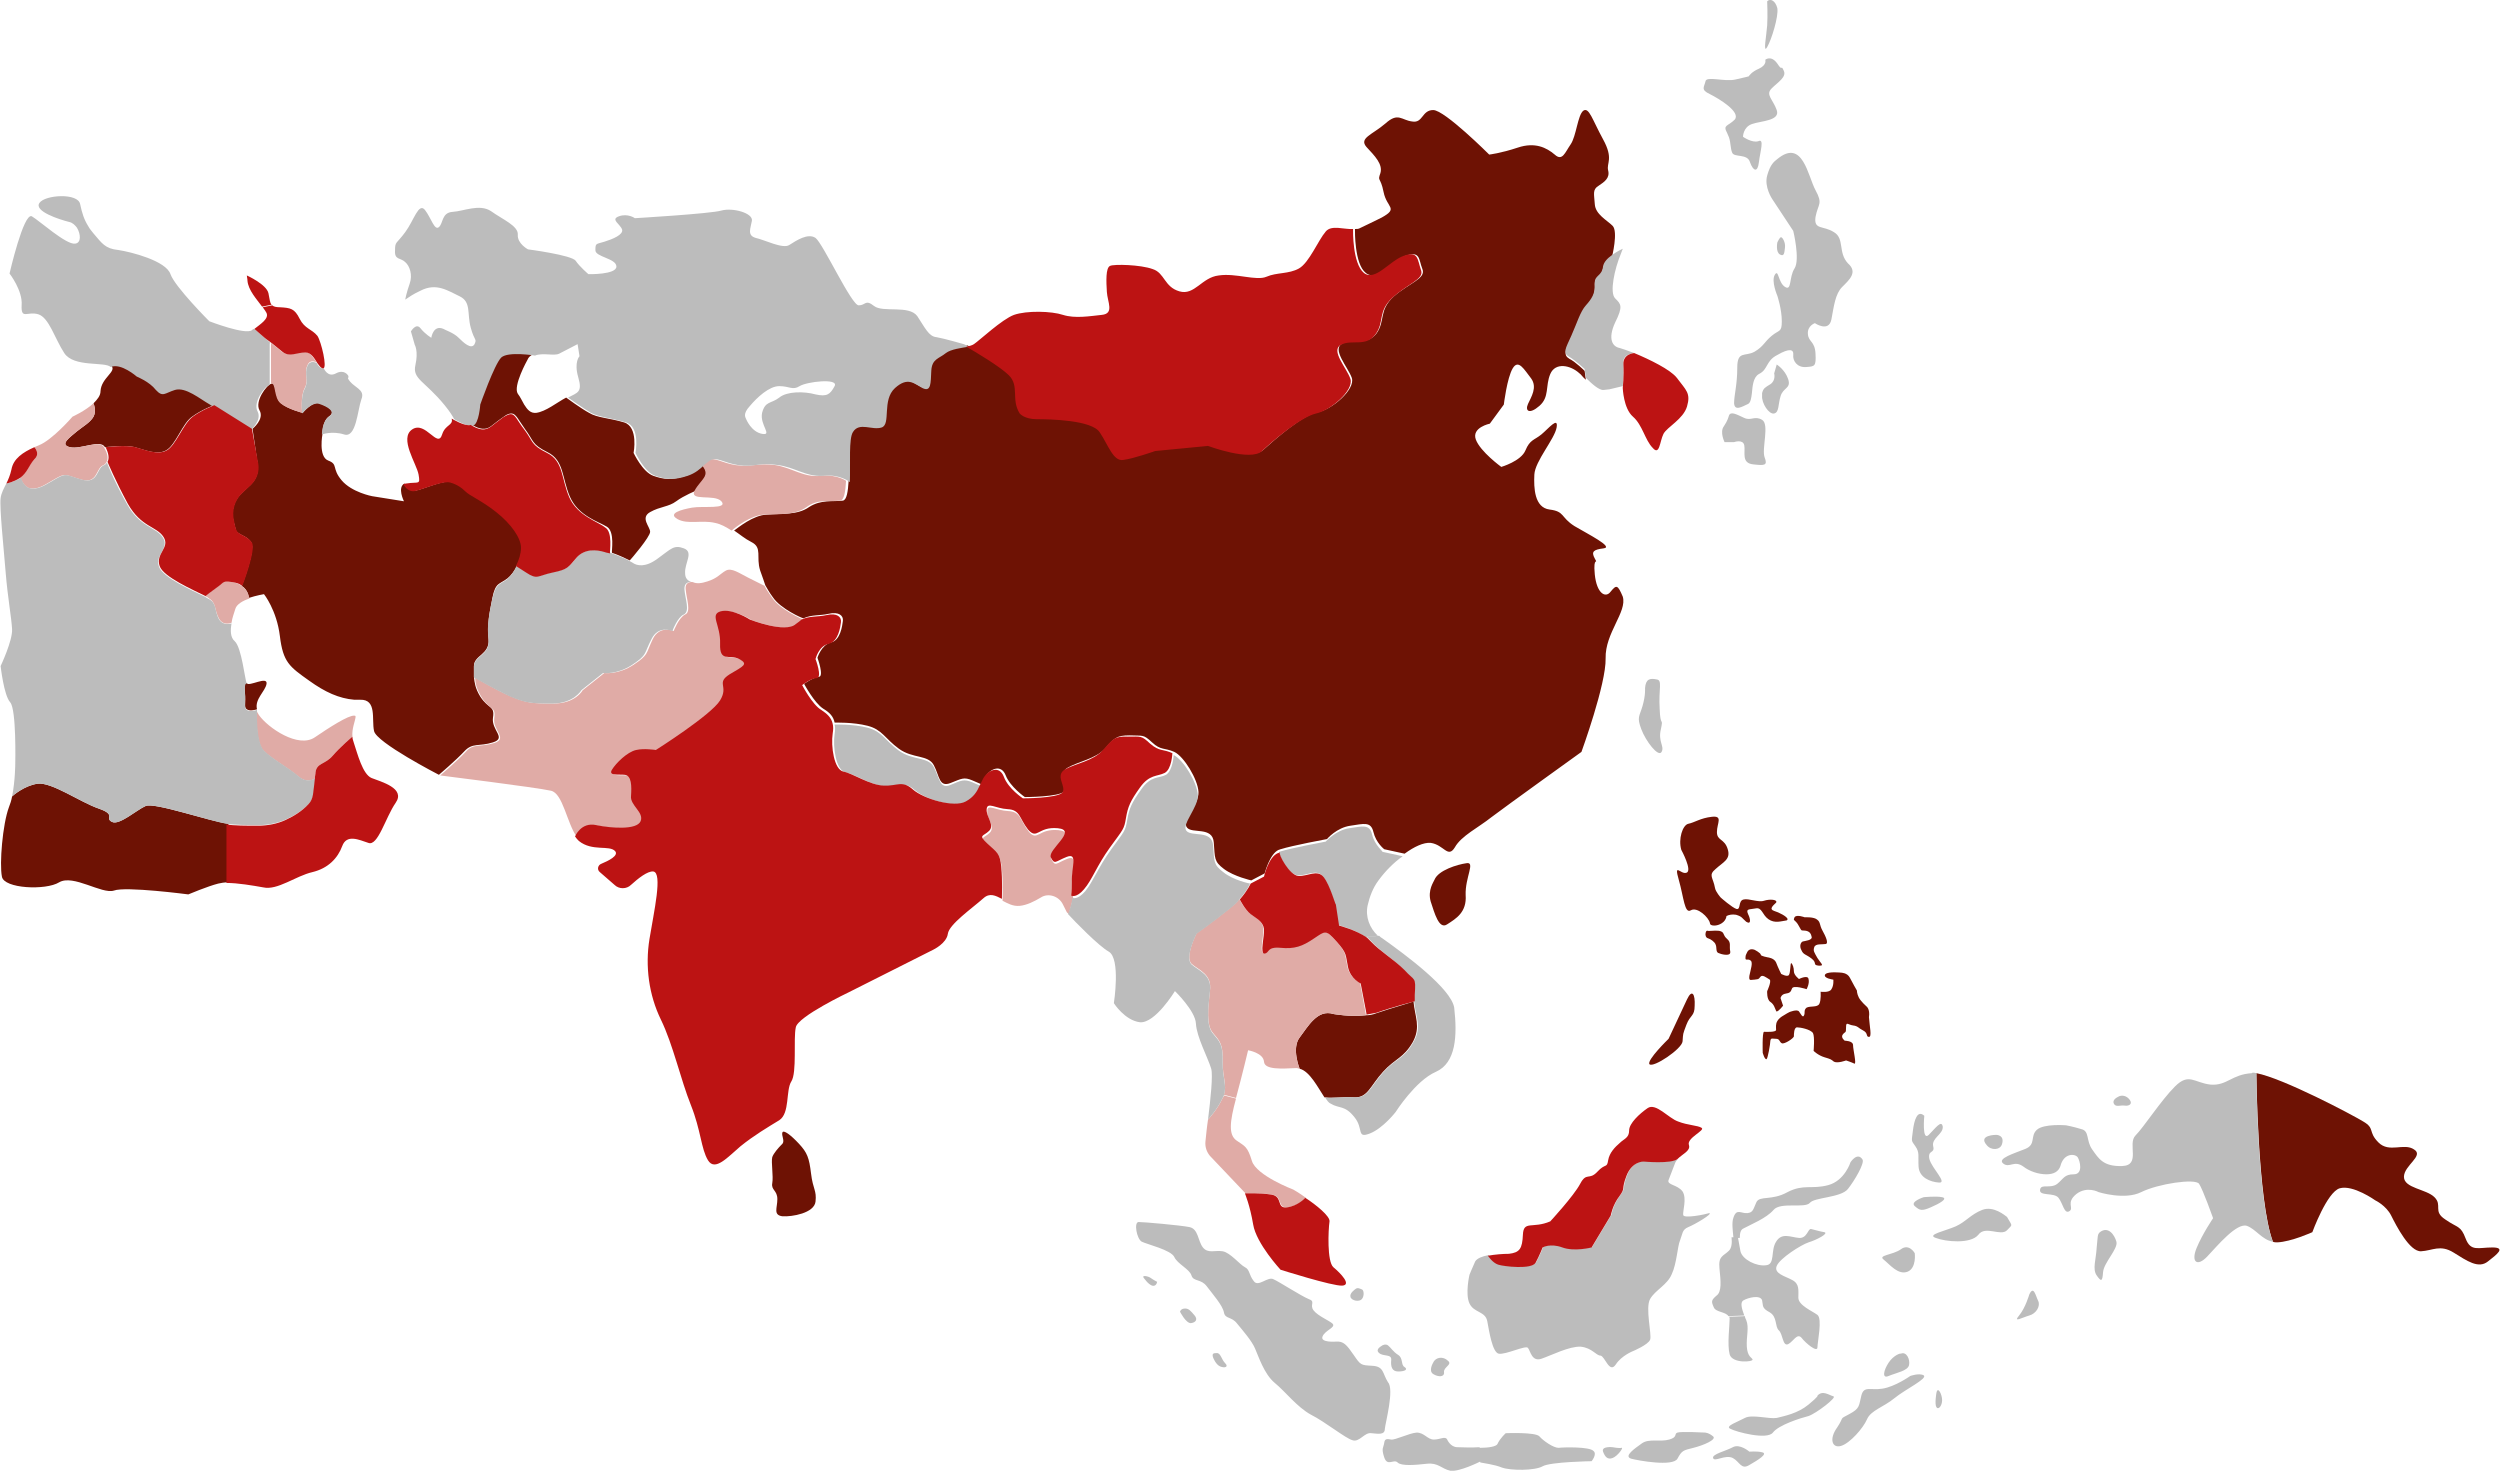
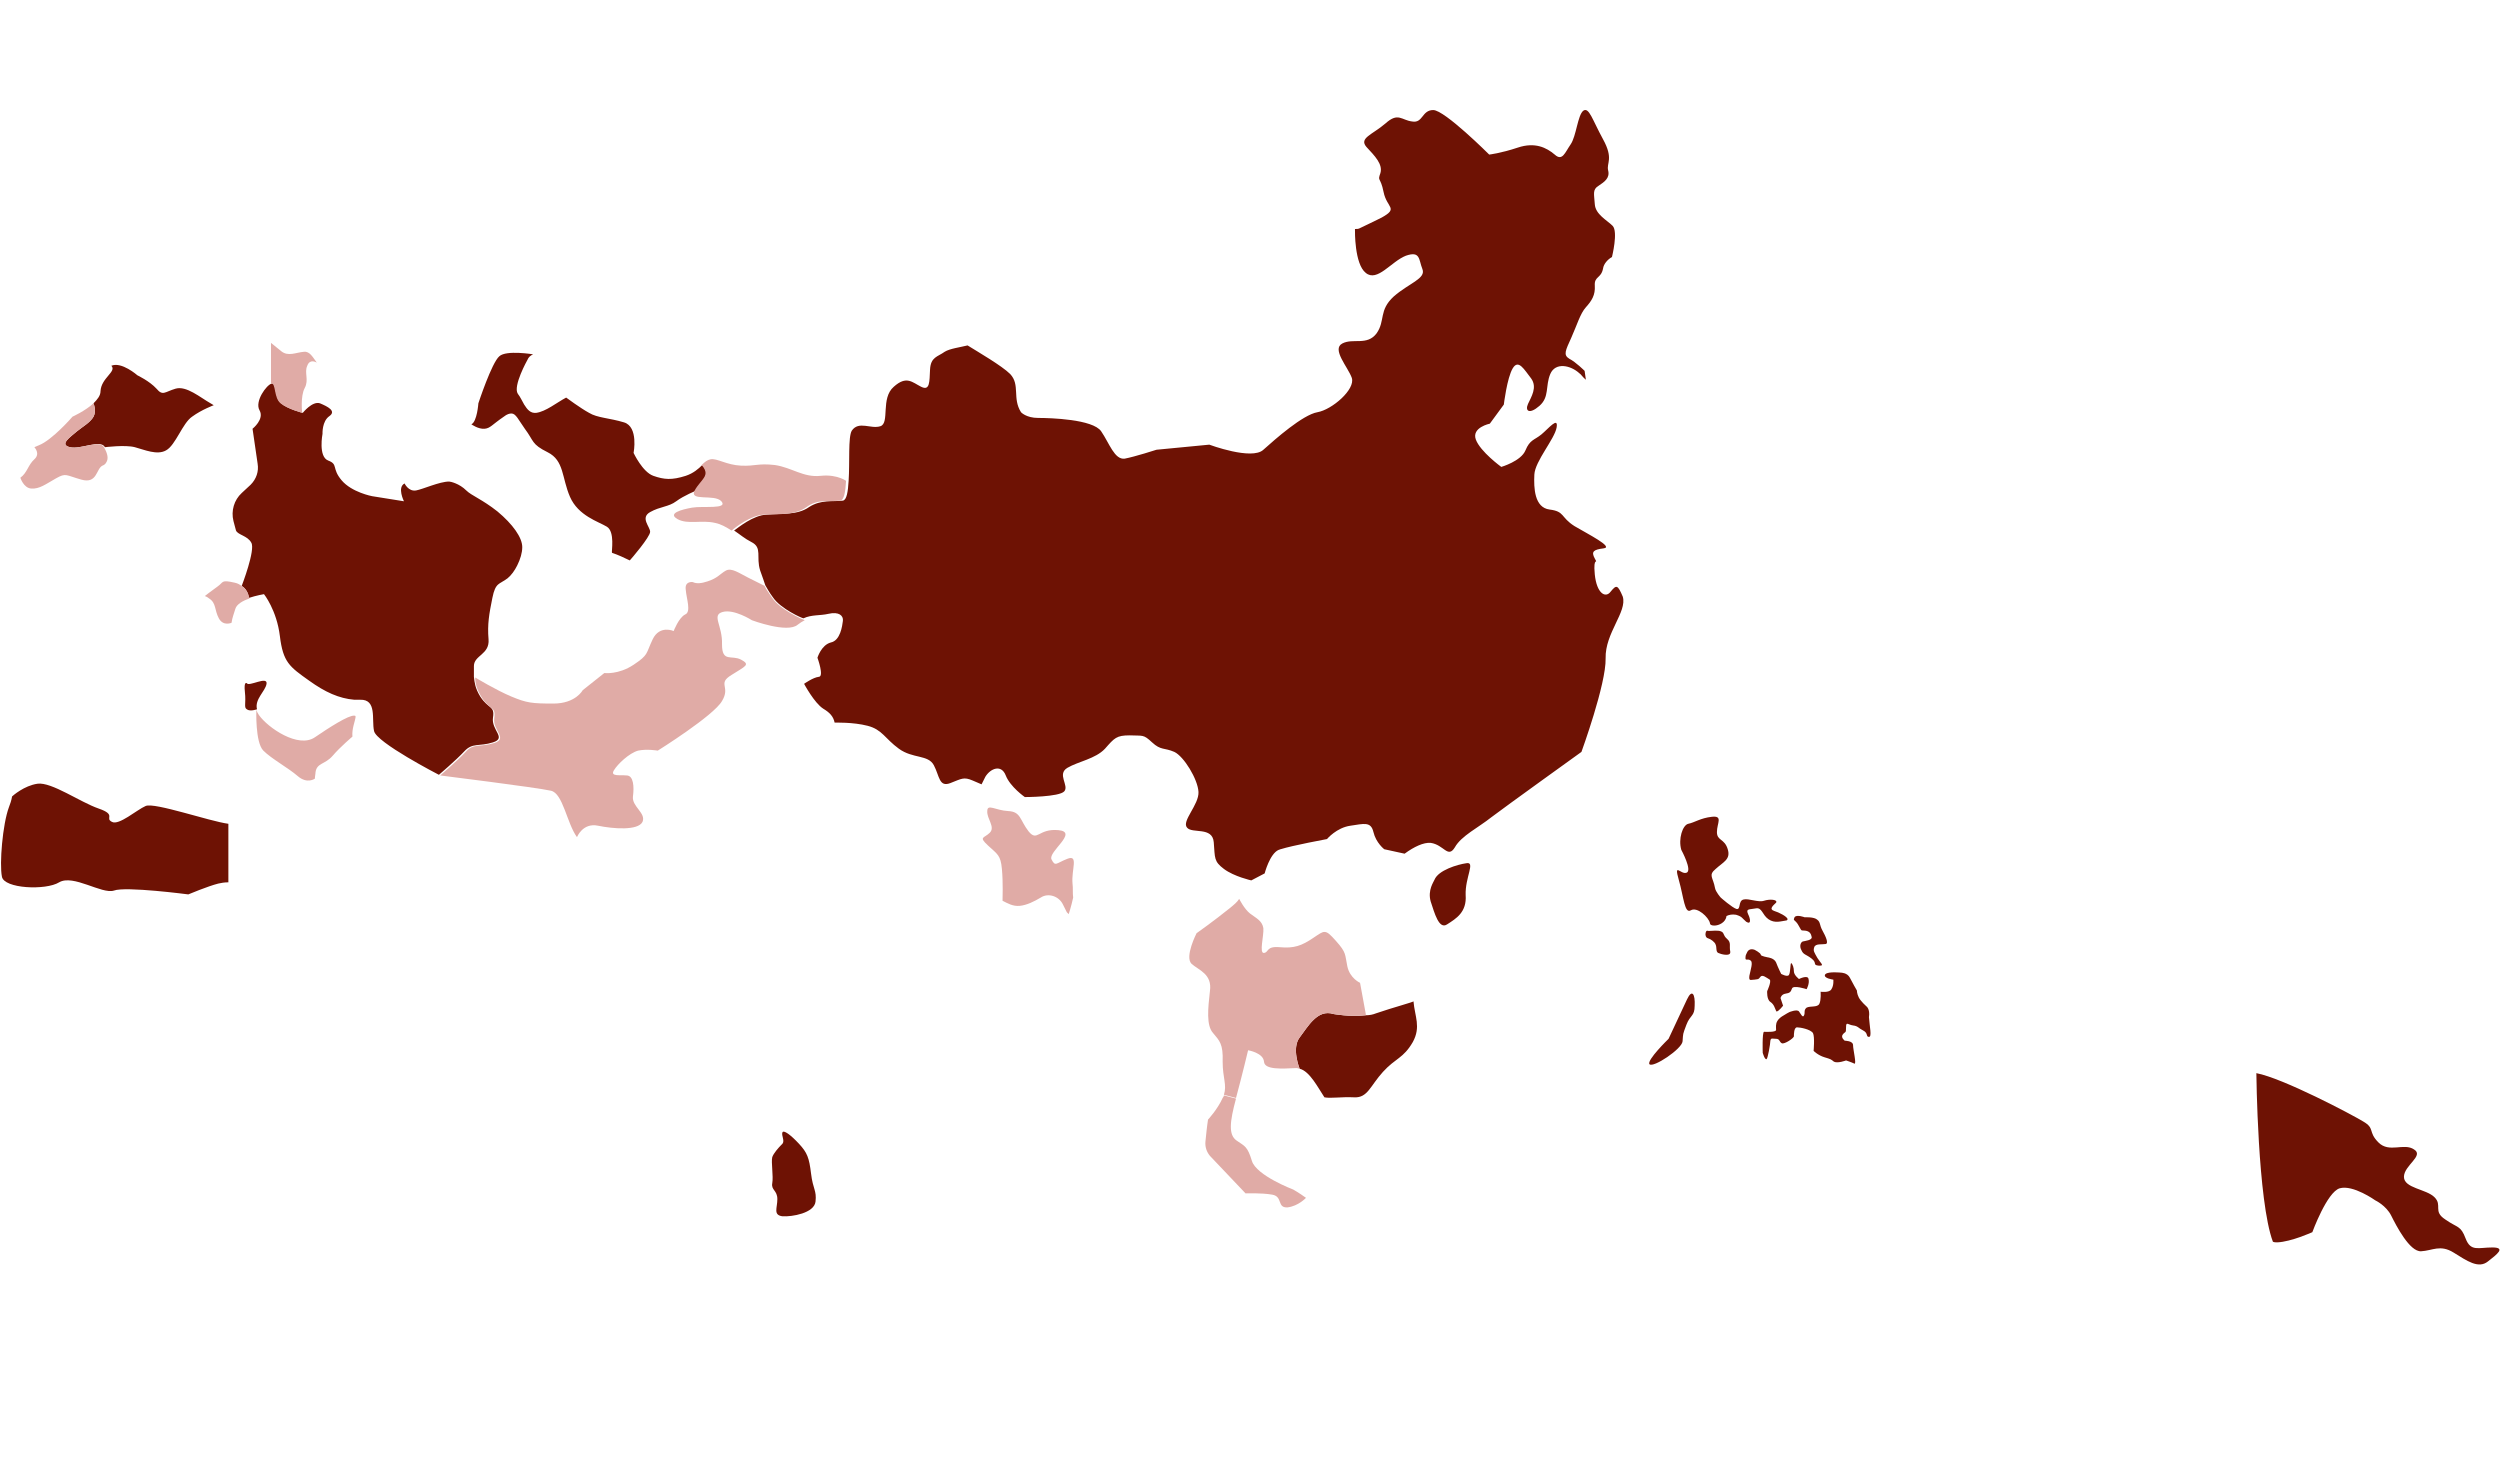
<svg xmlns="http://www.w3.org/2000/svg" version="1.2" baseProfile="tiny" id="Layer_1" x="0px" y="0px" viewBox="0 0 393 231.2" xml:space="preserve">
  <g>
    <path fill="#6E1204" d="M391.1,198.3c-1.5,1.2-3.3-0.1-5.4-1.4c-2.1-1.3-3.3-0.3-5.1-0.2c-1.8,0.1-3.9-4-4.7-5.6   c-0.8-1.6-2.5-2.4-2.5-2.4s-3.5-2.5-5.6-1.9c-2,0.6-4.3,6.9-4.3,6.9s-3.3,1.5-5.5,1.6c-0.2,0-0.5,0-0.7-0.1   c-2.4-6.4-2.6-26.5-2.6-26.5c4.2,0.8,15,6.5,16.8,7.6c1.9,1.1,0.7,1.6,2.4,3.3c1.7,1.7,4,0,5.6,1.1c1.6,1-1.6,2.5-1.6,4.3   c0,1.8,3.5,1.9,4.8,3.2s-0.3,2.2,1.7,3.5c2,1.4,2.4,0.9,3.2,3c0.8,2.1,2,1.4,4.2,1.4C394,196.1,392.5,197.2,391.1,198.3z    M293.4,158.2c0,0-0.9-0.8-1.2-1.4c-0.3-0.6-0.3-1.1-0.3-1.1s-0.7-1.2-1.1-2c-0.4-0.8-1.4-0.8-1.4-0.8s-1.9-0.2-2.4,0.2   c0,0-0.1,0.1-0.1,0.1c-0.3,0.6,1.3,0.8,1.3,0.8s0.1,0.9-0.3,1.5c-0.3,0.6-1.7,0.4-1.7,0.4s0.1,1.3-0.2,1.9c-0.3,0.6-1.4,0.3-2,0.6   c-0.5,0.4-0.2,0.8-0.4,1.2c-0.2,0.5-0.5-0.2-0.8-0.6c-0.3-0.4-1.5,0.1-1.5,0.1s-0.6,0.3-1.2,0.7c-0.3,0.2-0.6,0.5-0.7,0.7   c-0.3,0.5-0.2,1-0.2,1.4c0,0.4-1.6,0.3-1.9,0.3c-0.3,0.1-0.2,3.3-0.2,3.3s0.3,1.1,0.6,1c0.2-0.1,0.6-2.4,0.6-2.9   c0.1-0.5,0.3-0.3,0.9-0.3c0.6,0,0.5,0.5,0.9,0.7c0.4,0.2,1.9-0.8,1.9-1.1c0-0.3,0-1.4,0.5-1.4s2.1,0.3,2.5,0.9   c0.3,0.6,0.1,2.8,0.1,2.8s0.7,0.7,1.7,1c1,0.3,1,0.3,1.5,0.7c0.6,0.3,1.9-0.2,1.9-0.2s0.9,0.3,1.3,0.5c0.4,0.2-0.2-2.2-0.2-2.9   c0-0.7-1.3-0.7-1.3-0.7s-0.7-0.5-0.3-1c0.4-0.5,0.5-0.1,0.5-1.1s0.3-0.4,1.1-0.3c0.8,0.1,0.8,0.4,1.6,0.8c0.8,0.4,0.4,1,0.9,1   c0.5,0,0.1-1.6,0-3.1C294,158.6,293.4,158.2,293.4,158.2z M282.8,145.6c0.5,0.9,0.3,0.6,1,0.7c0.7,0.1,0.9,0.5,1,1   c0.1,0.5-1,0.6-1.4,0.7c-0.3,0.1-0.6,0.7-0.2,1.4c0.3,0.7,0.7,0.6,1.6,1.3c0.9,0.7,0.1,1,1.1,1.1c0.1,0,0.2,0,0.2,0   c0.7,0,0.1-0.4-0.4-1.2c-0.5-0.9-0.7-1.1-0.5-1.7c0.2-0.6,1.2-0.4,1.8-0.5c0.5-0.1,0-1.2-0.5-2.1c-0.5-0.9-0.3-1.3-0.8-1.7   c-0.5-0.5-2-0.4-2-0.4s-1.3-0.5-1.6,0c-0.1,0.2-0.1,0.3-0.1,0.4C282.2,144.8,282.5,145,282.8,145.6z M277.8,155.8   c0,0-0.1,1.3,0.5,1.7c0.6,0.4,0.7,1,0.9,1.4c0,0.1,0.1,0.1,0.1,0.1c0.3,0,1-0.9,1-0.9l-0.4-1.2c0,0,0.1-0.6,0.8-0.7   c0.6-0.1,0.8-0.2,1-0.8c0.2-0.6,2.3,0.1,2.3,0.1s0.5-0.9,0.3-1.6c-0.1-0.7-1.5,0-1.5,0s-0.8-0.6-0.8-1.2c0-0.6-0.2-1.1-0.4-1.3   c-0.2-0.1-0.1,1.5-0.4,1.9c-0.3,0.3-1.2-0.2-1.2-0.2s-0.5-1-0.8-1.8c-0.3-0.7-1.3-0.8-1.3-0.8s-1.1-0.2-1.1-0.4c0-0.3-1-0.8-1-0.8   c-0.6-0.2-1,0-1.2,0.5c-0.1,0.2-0.2,0.4-0.2,0.6c-0.1,0.8,0.3,0.2,0.8,0.6c0.4,0.3,0,1.4-0.2,2.4c-0.1,0.9,0.2,0.6,0.8,0.6   c0.6-0.1,0.6,0,0.9-0.4c0.3-0.5,1,0.1,1.5,0.4C278.5,154.3,277.8,155.8,277.8,155.8z M274.8,143.7c-0.4-0.9,0.2-0.7,1.2-0.9   c1-0.2,1,1,2,1.7c1,0.7,2,0.3,2.8,0.2c0.1,0,0.2-0.1,0.2-0.2c0-0.4-1.4-1.1-2.1-1.3c-0.9-0.3-0.1-0.9,0.3-1.3   c0.3-0.5-1-0.6-1.9-0.3c-0.9,0.3-2.4-0.4-3.2-0.2c-0.9,0.2-0.4,1.6-1.1,1.5c-0.7-0.2-2.5-1.8-2.5-1.8s-0.8-0.9-0.9-1.5   c-0.3-1.7-1.1-2,0.1-3c1.2-1.1,2.4-1.5,1.9-3.1c-0.5-1.7-1.7-1.3-1.7-2.7s1-2.6-0.8-2.4c-1.8,0.2-2.7,0.9-3.7,1.1   c-0.9,0.2-1.6,2.4-1.1,4.1c0,0,1.8,3.3,0.8,3.6c-0.9,0.3-2-1.7-1.2,1.1c0.8,2.8,0.9,5.4,1.9,4.8c1-0.6,2.8,1.1,3,2   c0,0.3,0.3,0.4,0.7,0.4c0.7,0,1.8-0.5,1.9-1.5c0.4-0.2,0.9-0.3,1.5-0.2c1,0.3,0.9,0.5,1.6,1.1C275.3,145.4,275.2,144.5,274.8,143.7   z M271.5,147.6c-0.7-0.6-0.4-1-1-1.2c-0.2-0.1-0.6-0.1-0.9-0.1c-0.5,0-1.1,0.1-1.2,0c-0.3,0-0.3,0.6-0.3,0.6s0,0.5,0.4,0.6   c0.4,0.1,1.1,0.6,1.2,1c0.2,0.4,0,1.1,0.4,1.3c0.4,0.2,1.9,0.6,1.9-0.1c0,0,0-0.1,0-0.1C271.8,148.7,272.2,148.2,271.5,147.6z    M265.2,157.1l-2.9,6.2c0,0-3.5,3.4-3,4c0.6,0.6,5.1-2.4,5.2-3.6c0.1-1.3,0-1,0.6-2.6c0.6-1.6,1.3-1.3,1.3-3   C266.5,156.3,266,155.4,265.2,157.1z M253.2,93c-0.8,1.1-2.2,0.3-2.5-2.7c-0.3-3.1,0.6-1.4,0-2.5c-0.6-1.1-0.2-1.4,1.4-1.6   c1.6-0.2-2.4-2.2-4.6-3.5c-2.2-1.4-1.5-2.3-3.9-2.6c-2.4-0.3-2.5-3.4-2.4-5.5c0.1-2.1,3.2-5.6,3.5-7.4c0.3-1.8-1.3,0.2-2.4,1.1   c-1.1,0.9-1.8,0.8-2.5,2.5c-0.7,1.7-3.8,2.6-3.8,2.6s-3.3-2.4-4-4.3c-0.7-1.9,2.2-2.5,2.2-2.5l2.2-3c0,0,0.5-4.2,1.4-5.7   c0.9-1.5,1.8,0.2,2.9,1.6c1,1.4,0,2.9-0.5,4c-0.5,1.1,0.2,1.7,1.8,0.3c1.6-1.4,0.9-3.1,1.7-5c0.8-1.9,3.2-1.4,4.6-0.1   c0.2,0.1,0.5,0.6,1,1l-0.2-1.4c0,0-1.4-1.4-2.4-1.9c-1-0.6-0.6-1.3,0.3-3.3c0.9-2,1.4-3.8,2.3-4.8c0.9-1,1.5-1.9,1.4-3.4   c-0.1-1.5,1-1.1,1.3-2.7c0.1-0.7,0.7-1.4,1.4-1.8l0,0c0,0,1-4,0.1-4.9c-0.9-0.9-2.7-1.8-2.8-3.4c-0.1-1.6-0.4-2.3,0.6-2.9   c0.9-0.6,1.8-1.2,1.5-2.4c-0.3-1.2,0.9-1.8-0.8-4.9c-1.7-3.1-2.2-5.1-3.1-4.5c-0.9,0.7-1.1,4-2,5.3c-0.9,1.3-1.3,2.7-2.5,1.6   c-1.3-1.1-3.1-2-5.8-1.1c-2.7,0.9-4.5,1.1-4.5,1.1s-7-7-8.8-7c-1.8,0-1.6,2.1-3.3,1.8c-1.7-0.2-2.2-1.5-4.2,0.3   c-2.1,1.8-4.2,2.3-3,3.7c1.3,1.4,2.6,2.7,2.2,4.1c-0.5,1.4,0,0.5,0.5,3c0.5,2.5,2.4,2.5-0.3,4c0,0-2.2,1.1-3.5,1.7   c-0.2,0.1-0.4,0.1-0.7,0.1l0,0.2c0,0-0.1,5.3,1.7,6.7c1.8,1.5,4-1.8,6.3-2.7c2.3-0.8,2,0.6,2.6,2.1c0.6,1.5-2.1,2.2-4.5,4.3   c-2.4,2.2-1.3,3.8-2.7,5.8c-1.5,2-3.7,0.7-5.4,1.6c-1.7,0.9,0.9,3.7,1.5,5.4c0.6,1.8-3.1,5-5.4,5.4s-6.6,4.2-8.5,5.9   c-1.8,1.7-8.5-0.8-8.5-0.8l-8.3,0.8c0,0-3.4,1.1-5,1.4c-1.6,0.2-2.4-2.4-3.7-4.3c-1.3-1.9-8-2.1-9.9-2.1c-1.9,0-2.7-0.9-2.7-0.9   c-1.4-2.2-0.1-4.3-1.7-6c-1.3-1.3-5.1-3.5-6.7-4.5c-1.2,0.3-2.8,0.5-3.6,1c-1.1,0.8-2.2,0.8-2.3,2.8c-0.1,1.9,0,3.4-1.4,2.7   c-1.4-0.7-2.3-1.8-4.3,0c-2.1,1.8-0.6,5.7-2.1,6.2c-1.5,0.5-3.4-0.9-4.5,0.7c-0.6,1-0.3,5-0.5,7.9c-0.1,1.7-0.3,3-0.9,3.1   c-1.7,0.2-3.4-0.2-5.3,1c-1.8,1.3-4.3,1-6.7,1.2c-2.1,0.1-4.4,2-5.1,2.5c0.9,0.6,1.7,1.3,2.7,1.8c1.8,0.9,0.7,2.3,1.4,4.5   c0.4,1.1,0.6,1.7,0.8,2.3c0.3,0.5,0.6,1.1,1.2,1.9c1.2,1.8,4.6,3.3,4.8,3.3c1.3-0.6,2.6-0.4,3.9-0.7c1.7-0.4,2.4,0.3,2.3,1.1   c-0.1,0.8-0.4,3.1-1.9,3.4c-1.5,0.4-2.1,2.4-2.1,2.4s1.1,3,0.2,3c-0.9,0.1-2.3,1.1-2.3,1.1s1.6,3,3,3.9c1,0.6,1.6,1.2,1.8,2.2   c0,0,2.9-0.1,5.2,0.5c2.3,0.6,2.7,2,4.9,3.6c2.2,1.6,4.6,0.9,5.5,2.6c0.9,1.7,0.8,3.5,2.6,2.8c1.8-0.7,2.1-1,3.5-0.4   c1.4,0.6,1.4,0.6,1.4,0.6c0.2-0.4,0.4-0.8,0.6-1.2c0.8-1.3,2.5-2,3.2-0.2c0.7,1.8,3,3.4,3,3.4s5.4,0,6.2-0.9   c0.8-0.9-1.2-2.7,0.5-3.7c1.7-1,4.4-1.4,5.9-3c1.5-1.7,1.8-2.1,3.9-2.1c2.1,0.1,2.1-0.2,3.5,1.1c1.4,1.3,1.9,0.8,3.5,1.5   c1.5,0.7,3.7,4.3,3.8,6.3c0.1,2-2.7,4.6-1.8,5.6c0.8,1,4-0.2,4.2,2.3c0.2,2.5,0,3,1.6,4.2c1.6,1.2,4.3,1.8,4.3,1.8l2.1-1.1   c0,0,0.8-3.1,2.2-3.7c0.1,0,0.2-0.1,0.3-0.1c1.9-0.6,7.3-1.6,7.3-1.6s1.5-1.8,3.7-2.1c2.1-0.3,3.2-0.7,3.6,1   c0.4,1.7,1.7,2.7,1.7,2.7l3.2,0.7c1.5-1.1,3-1.8,4.1-1.7c2.1,0.3,2.7,2.5,3.8,0.7c1-1.8,3.7-3.1,5.7-4.7   c2.1-1.6,14.2-10.3,14.2-10.3s3.9-10.7,3.8-14.7c-0.1-4,3.4-7.3,2.7-9.7C254.3,91.9,254.1,91.9,253.2,93z M230.5,135.7   c-1.4,0.2-4.4,1.1-5,2.6c-0.1,0.3-1.1,1.6-0.6,3.4c0.6,1.8,1.3,4.5,2.6,3.6c1.4-0.9,3.1-1.9,2.9-4.6   C230.3,137.9,232,135.4,230.5,135.7z M216.3,159.3c-0.5,0.2-1,0.3-1.6,0.3c-2.4,0.3-5.1-0.2-5.1-0.2c-2.5-0.8-4,2-5.3,3.7   c-1.3,1.7,0,4.9,0,4.9c1.6,0.4,2.9,3,3.9,4.5c1,0.2,2.6-0.1,4.7,0c2.1,0.1,2.5-1.8,4.5-4c2-2.2,3.2-2.1,4.7-4.7   c1.3-2.4,0.3-4,0.1-6.4C222.3,157.5,218.9,158.4,216.3,159.3z M125.6,179.8c-1.3-1.4-2.4-2.2-2.6-1.8c-0.2,0.5,0.4,1.3,0,1.8   c0,0-0.1,0.1-0.2,0.2c-0.4,0.4-1.2,1.3-1.4,1.9c-0.2,0.8,0.2,3,0,4.1c-0.2,1.1,0.8,1.1,0.8,2.5c0,1.4-0.7,2.5,0.8,2.7   c1.5,0.1,5-0.5,5.2-2.3c0.2-1.8-0.4-1.9-0.7-4.4C127.2,182,126.9,181.2,125.6,179.8z M110.4,73.1c-0.6,0.6-1.4,1.3-2.6,1.7   c-2.2,0.7-3.4,0.6-5.1,0c-1.7-0.6-3.1-3.6-3.1-3.6s0.8-4.1-1.5-4.8c-2.3-0.7-4.2-0.7-5.5-1.5c-1.3-0.7-3.6-2.4-3.6-2.4   c-1.5,0.8-3.2,2.2-4.7,2.4c-0.9,0.1-1.4-0.5-1.9-1.3c-0.3-0.5-0.6-1.2-1-1.7c-0.8-1.2,1.5-5.3,1.5-5.3c0.2-0.5,0.5-0.7,0.9-0.9   c0,0-4.2-0.7-5.3,0.3c-1.2,1-3.3,7.4-3.3,7.4s-0.2,2.9-1.1,3.3c0,0,1.1,0.8,2.1,0.7c0.9-0.1,1.1-0.6,3-1.9c0.5-0.4,0.9-0.5,1.2-0.5   c0.7,0,1.1,1,2.1,2.4c1.5,2,1,2.4,3.6,3.7c2.6,1.3,2.2,4,3.5,7c1.3,3,4.5,3.9,5.8,4.7c1.3,0.8,0.7,3.9,0.8,4.1   c0.9,0.3,2,0.8,2.8,1.2c0.2-0.2,3.2-3.7,3.2-4.5c0-0.8-1.6-2.2,0-3.1c1.6-0.9,2.9-0.8,4.1-1.7c1.2-0.9,3.2-1.7,3.2-1.7   C110.3,75.3,111.9,74.8,110.4,73.1L110.4,73.1z M78.2,80.4c-2.4-1.9-4.1-2.5-4.9-3.3c-1.1-1.1-2.5-1.4-2.7-1.4   c-1.5,0-4.1,1.2-5.2,1.4c-1.2,0.2-1.8-1.1-1.8-1.1c-1.2,0.6-0.1,2.8-0.1,2.8L58.5,78c0,0-3.2-0.6-4.8-2.5c-1.6-1.9-0.5-2.5-2.1-3.1   c-1.6-0.6-0.9-4.2-0.9-4.2s-0.1-2,1.1-2.8c1.1-0.8-0.3-1.5-1.5-2c-1.2-0.4-2.7,1.5-2.7,1.5s-2.4-0.6-3.4-1.5   c-1.1-0.9-0.7-3.4-1.5-3.1c-0.8,0.2-2.7,2.8-1.9,4.2c0.8,1.4-1.1,2.9-1.1,2.9l0.8,5.5c0.2,1.2-0.2,2.4-1.1,3.3l-1.4,1.3   c-1.2,1.1-1.7,2.8-1.3,4.4c0.2,0.7,0.3,1.2,0.4,1.5c0.3,0.7,1.8,0.8,2.4,1.9c0.7,1.1-1.5,6.8-1.5,6.8c1.1,0.7,1.1,1.9,1.1,1.9   c1.2-0.4,2.4-0.6,2.4-0.6s2,2.5,2.5,6.6c0.5,4.1,1.5,4.8,4.6,7c2.5,1.8,4.7,2.8,7.1,3c0.3,0,0.6,0,0.9,0c2.7-0.1,1.8,3.1,2.2,4.9   c0.3,1.8,10.2,6.9,10.2,6.9s2.7-2.3,4-3.7c1.3-1.4,2.3-0.7,4.5-1.4c2.2-0.7-0.3-1.9,0-3.9c0.3-1.9-0.7-1.3-2-3.3   c-0.8-1.3-0.9-2.2-1-3.1c0-0.5,0-1.1,0-1.7c0-1.7,2.5-1.8,2.3-4.2c-0.2-2.4,0.1-4,0.6-6.5c0.5-2.5,1.1-2.1,2.4-3.1   c0.6-0.5,1.1-1.2,1.5-2c0,0,0,0,0,0c0.5-1,0.8-2,0.8-2.9C82.1,84.5,80.6,82.4,78.2,80.4z M38.8,107.4c0,0-0.5-0.4-0.3,1.4   c0.2,1.8-0.2,2.4,0.3,2.7c0.5,0.4,1.6,0,1.6,0h0c-0.4-1.6,1.3-2.8,1.5-4C42.1,106.2,39.1,108,38.8,107.4z M22.9,126.7   c-1.4,0.6-4.2,3.1-5.3,2.5c-1.2-0.6,0.8-1.1-2.1-2.1c-2.9-1-7.4-4.2-9.6-3.9c-2.1,0.3-3.9,1.9-4,2c0,0,0,0,0,0   c-0.1,0.6-0.3,1.2-0.5,1.7c-1,2.7-1.5,8.9-1.1,10.9c0.3,1.9,6.9,2.2,9,0.9c2.2-1.3,6.7,1.9,8.6,1.3c1.8-0.7,11.7,0.6,11.7,0.6   s3.1-1.3,4.7-1.7c0.4-0.1,1-0.2,1.6-0.2v-9.2C32.9,129.1,24.3,126.1,22.9,126.7z M11,70.3c1.7,0.4,4.8-1.3,5.5,0c0,0,3.2-0.4,4.7,0   c1.5,0.4,3.5,1.3,4.9,0.5c1.5-0.8,2.6-4.3,4.1-5.3c1.5-1.1,3.4-1.8,3.4-1.8c-0.2-0.1-0.3-0.2-0.5-0.3c-1.6-0.9-3.8-2.8-5.5-2.3   c-1.7,0.5-2,1.2-3,0c-1.1-1.2-3-2.1-3-2.1s-2.5-2.2-4.1-1.5c0.9,0.9-1.6,1.9-1.7,4c0,0.7-0.5,1.3-1.1,1.9c0,0,0.5,1.2,0,2.1   c-0.5,0.9-1.6,1.5-2.6,2.3C11.1,68.7,9.2,69.9,11,70.3z" />
    <path fill="#E0ABA6" d="M214.7,159.4l0,0.2c-2.4,0.3-5.1-0.2-5.1-0.2c-2.5-0.8-4,2-5.3,3.7c-1.3,1.7,0,4.9,0,4.9   c-0.2,0-0.3-0.1-0.5-0.1c-2.3,0.1-5,0.3-5.1-1c-0.1-1.4-2.5-1.8-2.5-1.8s-0.9,3.8-1.9,7.5l-1.9-0.5c0.5-1.6-0.2-2.6-0.2-5.2   c0.1-2.8-0.5-3.3-1.5-4.5c-1.1-1.2-0.8-3.9-0.5-6.6c0.4-2.7-1.8-3.3-2.9-4.3c-1.1-1.1,0.8-4.8,0.8-4.8s2.7-1.9,5.3-4   c0.6-0.5,1.1-0.9,1.4-1.4c0,0,0.8,1.6,1.7,2.3c0.9,0.7,1.9,1.1,2.1,2.3c0.1,1.2-0.7,4,0.1,3.9c0.8-0.1,0.3-1.1,2.5-0.9   c2.2,0.2,3.4-0.2,5.3-1.5c0.9-0.6,1.3-0.9,1.7-0.9c0.5,0,0.9,0.4,1.8,1.4c1.7,1.9,1.4,2.1,1.8,4c0.4,1.9,2,2.6,2,2.6L214.7,159.4z    M203.3,187c0,0-5.8-2.2-6.5-4.5c-0.7-2.3-1.1-2.3-2.4-3.2c-1.3-0.9-1.1-2.9-0.1-6.6c0,0,0,0,0,0l-1.9-0.5c0,0.1-0.1,0.3-0.2,0.4   c-0.8,1.8-2.3,3.4-2.3,3.4c-0.2,1.3-0.3,2.5-0.4,3.4c-0.1,0.9,0.2,1.7,0.7,2.3l5.6,5.9c0,0,2.5-0.1,4.2,0.2c1.7,0.3,0.7,2.1,2.4,2   c1.7-0.2,2.9-1.5,2.9-1.5C204.2,187.5,203.3,187,203.3,187z M168.6,138.9c-0.2-2.2,1-4.6-0.8-3.9c-1.8,0.7-1.9,1.3-2.5,0.1   c-0.6-1.2,4.3-4.3,1.1-4.6c-3.2-0.3-3.3,1.9-4.7,0.2c-1.4-1.8-1.2-3.1-3.2-3.2c-2-0.1-3.3-1.2-3.3,0c-0.1,1.2,1.3,2.5,0.4,3.4   c-0.9,0.9-1.8,0.6-0.3,2c1.5,1.4,2,1.5,2.2,3.7c0.2,2.1,0.1,4.8,0.1,5c0.8,0.4,1.6,0.9,2.7,0.8c1.1-0.1,2.3-0.7,3.3-1.3   c1.2-0.8,2.9-0.2,3.5,1.1l0.6,1.2c0,0,0.1,0.1,0.3,0.3c0,0,0.4-1.2,0.7-2.6C168.6,140.4,168.7,139.6,168.6,138.9z M129,74.8   c-2.7,0.3-4.5-1.3-7.2-1.7c-2.7-0.3-3,0.2-5.3,0.1c-2.3-0.1-3.8-1.2-4.8-1c-0.5,0.1-0.9,0.4-1.4,0.9v0c1.5,1.7-0.1,2.2-1.1,4   c-0.9,1.8,3.1,0.5,4.2,1.7c1.1,1.3-2.9,0.7-4.6,1c-1.7,0.3-3.9,0.9-2.3,1.8c1.6,0.9,3.8,0.1,5.9,0.6c1,0.2,1.8,0.7,2.6,1.2   c0.6-0.5,3-2.4,5.1-2.5c2.4-0.1,4.9,0.1,6.7-1.2c1.8-1.3,3.5-0.8,5.3-1c0.6-0.1,0.8-1.4,0.9-3.1C133.3,75.8,131.8,74.5,129,74.8z    M121.4,94c-0.6-0.9-1-1.4-1.2-1.9c0,0-1.2-0.6-2.6-1.3c-1.4-0.7-2.6-1.6-3.5-1.1c-0.9,0.5-1.3,1.2-2.9,1.7   c-0.9,0.3-1.7,0.4-2.3,0.1c0,0-1.3-0.2-1.1,1.2c0.1,1.4,0.9,3.5-0.1,3.9c-1,0.5-1.8,2.6-1.8,2.6s-2.2-1-3.3,1.3   c-1.1,2.3-0.6,2.4-3,4c-2.4,1.6-4.6,1.3-4.6,1.3l-3.4,2.7c0,0-1.1,2.1-4.6,2.1c-3.4,0-4.2-0.1-6.6-1.1c-2.4-1-5.7-3-5.7-3h0   c0,0.9,0.2,1.8,1,3.1c1.3,2.1,2.3,1.4,2,3.3c-0.3,1.9,2.2,3.2,0,3.9c-2.2,0.7-3.3,0-4.5,1.4c-1.3,1.4-4,3.7-4,3.7   s15.2,1.9,17.4,2.4c1.9,0.4,2.5,5.1,4.1,7.3c0,0,0.9-2.3,3.3-1.8c2.4,0.5,6.3,0.8,7-0.6c0.6-1.4-1.7-2.4-1.5-4   c0.2-1.5,0.1-3.3-1-3.3c-1.1-0.1-2.6,0.2-2-0.8c0.6-1,2.4-2.7,3.8-3.1c1.4-0.3,3.1,0,3.1,0s8.8-5.5,10.1-7.8   c1.4-2.3-0.8-2.7,1.5-4.1c2.2-1.4,3-1.6,1.5-2.4c-1.5-0.8-3,0.5-3-2.4c0.1-3-1.7-4.6,0.1-5.1c1.8-0.5,4.6,1.3,4.6,1.3   s5.6,2.1,7.2,0.7c0.4-0.3,0.7-0.5,1.1-0.7C126,97.3,122.6,95.8,121.4,94z M49.5,115.9c-2.6,1.8-7.4-1.5-8.8-3.5   c-0.2-0.3-0.3-0.5-0.4-0.8h0c0,0-0.2,5.1,1.1,6.4c1.3,1.3,3.9,2.7,5.4,4c1.5,1.3,2.7,0.4,2.7,0.4c0-0.4,0.1-0.7,0.1-1   c0.2-1.5,1.5-1.2,2.7-2.6c1.2-1.4,3.1-3,3.1-3c-0.1-1.3,0.4-2.3,0.5-3.1c0-0.2-0.1-0.2-0.2-0.2C54.8,112.4,51.7,114.4,49.5,115.9z    M47.8,55.3c-1.3,0.1-2.5,0.8-3.6-0.1c-0.5-0.4-1.1-0.9-1.6-1.3L42.6,54v6.3c0.8-0.2,0.4,2.2,1.5,3.1c1.1,0.9,3.4,1.5,3.4,1.5   s-0.3-2.6,0.4-3.9c0.7-1.3-0.1-2.4,0.4-3.5c0.4-1.1,1.3-0.6,1.5-0.5C49.2,56.2,48.7,55.2,47.8,55.3z M36.9,91.6   c-2.2-0.5-1.7-0.1-2.7,0.6c-1,0.7-2,1.5-2,1.5c0.3,0.1,0.6,0.3,0.7,0.4c1.1,0.7,0.8,1.8,1.5,3.1c0.7,1.3,2,0.7,2,0.7   c0.1-0.8,0.4-1.5,0.6-2.2c0.2-0.7,1.2-1.3,2.2-1.6c0,0-0.1-1.2-1.1-1.9C37.7,91.9,37.4,91.7,36.9,91.6z M11,70.3   c-1.7-0.4,0.1-1.7,1.1-2.5c1-0.8,2.1-1.4,2.6-2.3c0.5-0.9,0-2.1,0-2.1c-1.3,1.2-3.3,2.1-3.3,2.1S8.2,69.2,6.1,70   c-0.2,0.1-0.5,0.2-0.7,0.3c0,0,1,1,0,1.9c-1,0.9-1.1,2.1-2.2,2.9c0,0,0.5,1.6,1.7,1.7c1.3,0.1,2.3-0.7,3.9-1.6   c1.6-0.9,1.5-0.5,4,0.2c2.5,0.7,2.3-1.7,3.3-2.2c0.3-0.1,0.5-0.3,0.6-0.5c0.4-0.6,0.2-1.4-0.3-2.3C15.8,69,12.7,70.7,11,70.3z" />
-     <path fill="#BCBCBC" d="M354.7,168.7c0,0,0.1,20,2.6,26.5c-1.7-0.3-2.7-2-4.1-2.5c-1.6-0.5-4.6,3.1-6.2,4.8   c-1.6,1.7-2.6,0.9-1.7-1.3c0.9-2.2,2.6-4.7,2.6-4.7s-1.6-4.5-2.2-5.4c-0.6-0.9-6.5,0-9.1,1.3c-2.6,1.3-6.7,0-6.7,0s-1.8-1-3.5,0.3   c-1.7,1.4-0.3,2.2-1.1,2.7c-0.8,0.5-1-1.2-1.7-2.1c-0.7-0.9-3.1-0.2-2.9-1.3c0.1-0.5,0.5-0.5,1-0.5c0.5,0,1.2,0,1.7-0.4   c1-0.8,1.1-1.5,2.6-1.5c1.5,0,1-2.1,0.6-2.7c-0.5-0.6-2.2-0.6-2.7,1.4c-0.3,0.9-1.1,1.3-2.2,1.3c-1.3,0-2.7-0.5-3.6-1.2   c-1.5-1.1-2.2,0.3-3.2-0.5c-1-0.8,1.8-1.6,3.5-2.3c1.7-0.7,0.7-2,1.8-3c1.1-1,4.6-0.7,4.6-0.7s1.1,0.2,2.4,0.6   c1.3,0.3,0.7,1.8,1.7,3.2c1,1.4,1.7,2.7,4.7,2.6c3-0.1,0.8-3.5,2.1-4.8c1.3-1.3,4-5.5,6.2-7.7c2.2-2.2,3-0.6,5.6-0.3   c2.6,0.2,3.3-1.6,6.5-1.8C354,168.6,354.3,168.6,354.7,168.7z M333,172.4c-0.2,0.1-1,0.5-0.7,1.1c0.3,0.6,1,0.2,1.7,0.3   c0.6,0.1,1.3-0.2,0.8-0.9C334.3,172.2,333.5,172.1,333,172.4z M330.1,193.7c-0.4,0.4-0.3,0.5-0.5,2.4c-0.1,1.9-0.7,3.4,0,4.4   s0.9,1,1-0.5c0.1-1.5,2.4-3.7,2.1-4.8C332.4,194.1,331.4,192.7,330.1,193.7z M319,203.5c0,0-0.6,2.1-1.6,3.3c-1,1.2,0.5,0.3,1.6,0   c1.1-0.3,1.8-1.5,1.4-2.3C320,203.7,319.7,202,319,203.5z M311.6,190.2c-1.8,0.7-2.6,1.9-4.2,2.6c-1.6,0.7-4.6,1.3-3.1,1.8   c1.5,0.6,5.5,1,6.7-0.5c1.1-1.5,3.5,0.3,4.5-0.7c0.9-1,0.9-0.5,0-2.1C315.2,191.1,313.4,189.5,311.6,190.2z M312.3,180   c0.7,0.9,2.1,0.8,2.4-0.1c0.5-1.5-0.9-1.5-0.9-1.5S310.9,178.4,312.3,180z M302.4,188.2c0,0-2.2,0.7-1.4,1.4   c0.8,0.7,1.1,0.8,2.5,0.2c1.4-0.6,2.8-1.4,1.8-1.6C304.4,188,302.4,188.2,302.4,188.2z M303.2,178.4c-1.1,1.1-0.7-3-0.7-3   c-1.1-1-1.6,0.7-1.8,2.4c-0.2,1.7-0.3,1.4,0.4,2.4c0.7,1,0.4,1.5,0.5,3.2c0.1,1.7,1.8,2.4,3.2,2.5c1.4,0.1-1.1-2.2-1.5-3.7   c-0.3-1.5,0.9-0.8,0.6-2c-0.3-1.3,1.6-1.9,1.5-3.1C305.2,176,304.3,177.3,303.2,178.4z M304.4,219c0,0-0.3,1.7,0,2.2   c0.3,0.5,0.9-0.2,0.9-1.1C305.3,219.2,304.6,217.8,304.4,219z M300.3,216.3c0,0-2.4,1.7-4.4,2c-1.9,0.3-2.9-0.5-3.3,1.1   c-0.4,1.6-0.2,2-1.9,2.9c-1.7,0.9-0.7,0.3-1.9,2.1c-1.3,1.8-0.8,3.3,0.6,2.9c1.4-0.4,3.5-2.8,4.1-4.2c0.6-1.4,2.6-1.9,4.3-3.3   c1.7-1.4,5.3-3.1,4.6-3.6C301.7,215.8,300.3,216.3,300.3,216.3z M298.8,196.4c-1.3,0.9-3.6,0.9-2.7,1.6c1,0.8,2.3,2.5,3.8,1.9   c1.4-0.6,1.1-2.9,1.1-2.9S300.1,195.4,298.8,196.4z M296.9,214.2c-0.8,1.2-1.1,2.6,0,2.1c1.2-0.5,3-0.8,3.2-1.7   c0.2-0.9-0.4-2.2-1.3-1.8C298.8,212.7,297.7,213,296.9,214.2z M290.9,182.7c0,0-0.9,2.9-3.5,3.6c-2.6,0.7-3.9-0.2-6.4,1.1   c-2.5,1.4-4.4,0.5-4.9,1.6s-0.5,1.6-1.4,1.7c-1,0.1-1.7-0.8-2.2,0.7c-0.3,0.8-0.1,2.1,0,3.2l1,0c0-0.7,0.1-1.3,0.6-1.5   c1.1-0.6,3.6-1.6,4.7-2.9c1.1-1.3,4.9-0.2,5.7-1.1c0.7-0.9,4.9-0.8,6-2.2c1.1-1.4,2.6-4,2.3-4.6C292,181,290.9,182.7,290.9,182.7z    M288.3,36.5c-1.7-1.1-3.2-0.3-2.9-2.4c0.4-2.1,1.2-2,0-4.2c-1.2-2.2-2-8.2-6-4.9c-0.5,0.4-1.1,0.8-1.6,2.6   c-0.5,1.8,0.8,3.7,0.8,3.7l3.3,5c0,0,1.1,4.5,0.2,5.9c-0.9,1.4-0.4,3.6-1.5,2.9s-1-2.9-1.6-1.9c-0.6,1,0.4,3.3,0.4,3.3   s0.7,2.1,0.7,4c0,1.8-0.4,1.3-1.6,2.3c-1.2,1-1.2,1.6-2.7,2.5c-1.5,0.8-2.7-0.2-2.7,2.5c0,2.7-0.5,4.3-0.5,5.6   c0.1,1.3,1.3,0.5,2.2,0.1c0.4-0.2,0.5-0.9,0.6-1.7c0.1-1.1,0.2-2.5,1.1-3c0.8-0.4,1-0.9,1.3-1.4c0.3-0.5,0.6-1.1,1.6-1.6   c1.9-1.1,2.6-0.9,2.5,0c-0.1,0.9,0.6,2,2,1.9c1.4-0.1,1.6-0.1,1.5-2.1c-0.1-2-1.1-1.8-1.2-3.1c-0.1-1.3,1.1-1.7,1.1-1.7   s2.2,1.5,2.6-0.6c0.4-2.1,0.6-4,1.7-5.1c1.1-1.1,2.5-2.3,0.9-3.7C288.9,39.7,290,37.5,288.3,36.5z M285.7,219.4c0,0,0.3,0-1.4,1.4   c-1.7,1.4-3.8,1.8-5,2.1c-1.2,0.2-3.9-0.6-5,0c-1.1,0.6-3.2,1.3-2.3,1.7c0.9,0.5,5.8,1.8,6.7,0.6c0.9-1.2,4.4-2.3,5.6-2.6   c1.2-0.4,4.6-3,3.9-3.1C287.5,219.3,286.5,218.5,285.7,219.4z M284.7,193.2c-0.5-0.1-0.6,1.5-1.9,1.4c-1.3-0.1-2.7-0.9-3.6,0.6   c-0.9,1.4-0.1,3.6-1.6,3.7c-1.5,0.2-3.7-0.9-4-2.2c-0.1-0.7-0.3-1.5-0.4-2.2l-1,0c0.1,0.9,0,1.7-0.4,2.1c-0.9,0.9-1.7,0.8-1.5,2.8   c0.2,2,0.4,3.7-0.5,4.3c-0.8,0.7-0.8,0.9-0.4,1.8c0.3,0.8,1.9,0.7,2.3,1.4l2.5-0.1c-0.4-1.1-0.7-2.1-0.1-2.4c0.7-0.4,2.6-0.9,2.9,0   c0.2,0.9-0.1,1.2,1.2,1.9c1.2,0.7,0.8,2.2,1.4,2.8c0.7,0.6,0.6,2.6,1.5,2.2c0.8-0.4,1.4-1.8,2.1-1c0.6,0.8,2.5,2.4,2.5,1.5   c0-0.8,0.8-4.5,0-5.1c-0.8-0.6-3-1.5-3-2.7s0.2-2.2-1-2.8c-1.1-0.6-2.9-1-2.4-2.2c0.5-1.2,3.8-3.3,5-3.7c1.3-0.4,3.2-1.4,2.5-1.6   C286.1,193.6,285.2,193.3,284.7,193.2z M279.3,57.3l-0.4,1.4c0,0,0.3,1.1-0.6,1.7c-0.8,0.5-1.1,0.6-1.3,1.4c0,0.1,0,0.2,0,0.4   c-0.1,1.2,1.1,3,1.9,2.8c0.8-0.2,0.6-1.4,1-2.7c0.4-1.4,1.7-1.2,1.2-2.7C280.6,58.1,279.3,57.3,279.3,57.3z M279.4,38.1   c0,0-0.3,1.5,0.4,1.9c0.7,0.4,0.7-0.3,0.8-1.1c0.1-0.8-0.4-1.6-0.6-1.6C279.8,37.2,279.4,38.1,279.4,38.1z M279.4,10   c-1-1.4-1.9-0.6-1.9-0.6s0.3,0.8-1,1.4c-1.2,0.5-1.6,1.2-1.6,1.2s-0.3,0.1-2.1,0.5c-1.7,0.4-4.6-0.6-4.7,0.3   c-0.2,0.9-0.8,1.3,0.7,2c1.4,0.7,4.9,2.8,3.9,4c-1.1,1.1-1.9,0.8-1.2,2.1c0.1,0.2,0.2,0.5,0.3,0.7l2.2-0.1c0,0,0-1.5,1.4-2   s4.5-0.5,3.9-2.2c-0.6-1.7-1.8-2.4-0.8-3.4c1-1,2.4-1.8,1.9-2.8C279.9,10,280.3,11.4,279.4,10z M277.8,0.2c0,0,0.1,2.3,0,3.8   c-0.1,1.5-0.7,4.6,0,3.4c0.7-1.2,1.8-4.8,1.6-6.1C279.1,0.1,278.3-0.3,277.8,0.2z M277,66c-1.2-0.7-1.7,0.2-2.8-0.3   c-1.1-0.5-2.1-1.1-2.4-0.4c-0.1,0.3-0.2,0.8-0.8,1.7c-0.7,0.9,0.1,2.5,0.1,2.5h1.5c0,0,1.4-0.5,1.6,0.5c0.2,1.1-0.5,2.8,1.4,3   c1.8,0.2,2.3,0.2,1.8-1.1C276.9,70.6,278.2,66.7,277,66z M275,228.2c0,0-1.5-1.3-2.6-0.7c-1.1,0.6-3.3,1.1-3.1,1.7   c0.2,0.7,1.9-0.6,3.1,0c1.1,0.6,1.3,1.9,2.6,1.1c1.4-0.8,3-1.8,2-2C276.2,228.1,275,228.2,275,228.2z M274,21.5l-2.2,0.1   c0.3,0.9,0.2,1.7,0.5,2.4c0.3,0.8,2.4,0.1,2.8,1.5c0.5,1.4,1.2,1.7,1.4,0c0.2-1.7,0.9-3.8-0.1-3.3C275.4,22.5,274,21.5,274,21.5z    M274.6,211.7c-0.1-1.6,0.4-3-0.1-4.2c-0.1-0.2-0.2-0.4-0.2-0.6l-2.5,0.1c0.1,0.1,0.1,0.2,0.1,0.3c0,1.1-0.4,4.1,0,5.6   c0.4,1.5,3.8,1.2,3.6,0.8C275.4,213.4,274.7,213.3,274.6,211.7z M268,225.2c0,0-3.7-0.2-4.3,0c-0.6,0.2,0.1,0.7-1.3,1.1   c-1.4,0.4-3.2-0.2-4.3,0.6c-1.1,0.8-2.9,2-1.7,2.4c1.1,0.3,6.6,1.3,7.3,0s0.9-1.3,2.5-1.7c1.6-0.4,3.7-1.3,3.1-1.8   C268.6,225.2,268,225.2,268,225.2z M264.6,191c-0.1-0.6,0.6-2.6-0.1-3.7c-0.8-1.1-2.5-1-2.2-1.8c0.3-0.8,0.5-1.3,1-2.6   c0.1-0.3,0.3-0.5,0.5-0.8c-1,0.8-5.3,0.4-5.3,0.4s-1.8-0.1-2.7,2.2c-0.9,2.3-0.1,1.8-1.1,3.2c-1.1,1.4-1.4,3.1-1.4,3.1l-3,5   c0,0-2.7,0.7-4.6,0c-1.9-0.7-3.1,0-3.1,0s-0.5,1.3-1.1,2.4c-0.6,1.1-5,0.6-5.9,0.3s-1.6-1.4-1.6-1.4c-1,0.2-1.8,0.5-2.1,1   c-0.5,1.1-0.9,2.1-0.9,2.1s-0.7,3,0,4.5c0.7,1.5,2.5,1.2,2.8,2.8c0.3,1.6,0.8,4.9,1.8,5.1c1.1,0.2,4.3-1.4,4.6-0.9   c0.4,0.5,0.6,2.2,2.1,1.7c1.5-0.5,4.4-2,6.2-1.9c1.8,0.2,2.4,1.4,3.1,1.4c0.7,0.1,1.4,2.9,2.4,1.4c0.9-1.4,2.7-2.1,2.7-2.1   s2.4-1,2.7-1.8c0.3-0.8-0.8-5,0-6.4c0.8-1.4,2.7-2.2,3.4-3.9c0.8-1.7,0.9-4.4,1.3-5.3c0.4-1,0.3-1.7,1.3-2.1c1-0.4,3.9-2.1,3.3-2.2   C268.1,190.9,264.7,191.6,264.6,191z M260.9,111.4c-0.2-3.1,0.5-4.5-0.5-4.6c-1-0.2-1.7-0.1-1.8,1.4c0,0,0.1,1.1-0.4,2.8   c-0.5,1.7-0.9,1.7-0.2,3.6c0.7,1.9,2.7,4.5,3.2,3.6c0.5-0.9-0.6-1.6-0.1-3.6C261.5,112.6,261,114.5,260.9,111.4z M256.9,55.5   c-1.1-0.4-1.9-0.7-2.3-0.8c-1.1-0.2-1.9-1.4-0.7-4c1.3-2.6,0.9-2.9,0-3.8c-0.9-0.9-0.1-4.6,0.9-7c0.1-0.3,0.2-0.5,0.3-0.8   c0,0-0.9,0.4-1.7,1c-0.7,0.5-1.3,1.1-1.4,1.8c-0.2,1.6-1.4,1.3-1.3,2.7c0.1,1.5-0.5,2.4-1.4,3.4c-0.9,1-1.4,2.8-2.3,4.8   c-0.9,2-1.4,2.7-0.3,3.3c1,0.6,2.4,1.9,2.4,1.9l0.2,1.4c0.9,0.9,2.1,2,2.8,1.9l0.9-0.1l2.1-0.5c0,0,0.2-2.1,0.1-3.7   C255.1,55.6,256.9,55.5,256.9,55.5z M253.5,227.5c0,0-1.8-0.2-1.5,0.7c0.3,0.8,0.7,1.3,1.5,1c0.8-0.3,1.8-1.7,1.4-1.6   S253.5,227.5,253.5,227.5z M245,227.6c-0.8,0-2.4-1.1-3-1.8c-0.6-0.7-5.3-0.5-5.3-0.5s-0.9,0.8-1.3,1.7c-0.2,0.4-1.4,0.6-2.8,0.6   l0.1,2.3c0.4,0.1,2.2,0.3,3.4,0.8c1.4,0.5,5.2,0.5,6.4-0.2c1.2-0.7,7.7-0.8,7.7-0.8s0.9-1.1,0.3-1.6   C249.9,227.4,245.8,227.5,245,227.6z M229.1,227.5c-1.1,0-1.6-1.2-1.6-1.2c-0.3-0.6-1.1,0-2.1,0c-1,0-1.5-1.1-2.7-1.1   c-1.2,0.1-3.4,1.2-4,1.1c-0.6-0.1-1-0.2-1.1,0.5c-0.1,0.8-0.5,0.8,0,2.3c0.5,1.5,1.5,0.2,2.1,0.8c0.6,0.6,2.8,0.4,4.6,0.2   c1.8-0.2,2.3,0.8,3.7,1.1c1.4,0.2,4.6-1.4,4.6-1.4s0,0,0.1,0l-0.1-2.3C231.2,227.6,229.7,227.5,229.1,227.5z M217.3,147.5   c-0.2-0.1-0.3-0.2-0.5-0.4l-1.9,0.2c0.2,0.2,0.4,0.4,0.6,0.6c1.4,1.6,3.5,2.8,5.2,4.6c1.6,1.8,1.8,0.9,1.6,3.9c0,0.4,0,0.7,0,1   c0.2,2.4,1.3,4-0.1,6.4c-1.5,2.7-2.7,2.5-4.7,4.7c-2,2.2-2.4,4.1-4.5,4c-2.1-0.1-3.7,0.2-4.7,0c0.3,0.5,0.6,0.9,0.9,1   c1.3,0.8,2.2,0.2,3.7,2.1c1.5,1.8,0.3,3.4,2.4,2.6c2.1-0.8,4.1-3.4,4.1-3.4s3.1-4.9,6.3-6.3c3.2-1.4,3.4-5.7,2.9-10.1   C228.1,155.4,221.1,150.2,217.3,147.5z M225.3,214.2c0,0-0.8,1.3,0,1.8c0.8,0.5,1.8,0.5,1.7-0.3c-0.1-0.8,1.4-1.2,0.6-1.8   C226.9,213.2,225.7,213.3,225.3,214.2z M219.8,213c-0.8-0.5-1.2-1.2-1.6-1.5c-0.4-0.3-0.9,0-0.9,0c-0.1,0.1-1.2,0.6-0.5,1.2   c0.7,0.6,2,0.1,1.9,1.1c-0.1,1,0.1,1.8,1.1,1.8c1,0,1.6-0.3,1-0.7C220.2,214.6,220.6,213.5,219.8,213z M215.7,131.2   c-0.4-1.7-1.5-1.3-3.6-1c-2.1,0.3-3.7,2.1-3.7,2.1s-5.4,1-7.3,1.6c-0.3,0.2,1.4,3.6,2.9,3.7c1.4,0.1,3-1.1,4,0.2   c1,1.3,1.8,4.3,1.8,4.3l0.5,3.3c0,0,2.7,0.7,4.4,1.9l1.9-0.2c-1.3-1.2-2-3-1.6-4.8c0.3-1.3,0.8-2.7,1.7-3.9   c1.1-1.5,2.4-2.8,3.8-3.8l-3.2-0.7C217.5,133.9,216.1,132.9,215.7,131.2z M215.7,214.7c-1.8-0.1-1.8-0.1-2.9-1.7   c-1.1-1.6-1.6-2.2-2.8-2.1c0,0-2.5,0.2-2.1-0.8c0.4-1,2.1-1.4,1.6-2c-0.5-0.5-2.3-1.2-3-2.1c-0.7-0.9,0.4-1.4-0.8-1.8   c-1.2-0.5-4.6-2.7-5.5-3.1c-0.9-0.5-2.4,1.3-3.1,0.3c-0.8-1-0.6-1.8-1.4-2.2c-0.8-0.4-2.3-2.3-3.5-2.5c-1.2-0.2-2.3,0.4-3.1-0.6   c-0.8-1-0.7-2.9-2.1-3.2c-1.5-0.3-7.2-0.8-8-0.8c-0.8,0-0.3,2.7,0.5,3.1c0.8,0.4,4.6,1.3,5.1,2.4c0.5,1.1,2.4,1.9,2.7,2.9   c0.3,1,1.5,0.5,2.4,1.7c0.9,1.2,2.5,3,2.7,4.1c0.2,1.1,1.2,0.6,2.1,1.8c0.9,1.1,2.3,2.7,2.8,3.9c0.5,1.1,1.4,4,3.1,5.4   c1.7,1.4,3.5,3.8,5.7,5c2.2,1.1,5.4,3.7,6.5,4c1.1,0.4,1.9-1.3,3-1.1c1.1,0.1,2.1,0.3,2.1-0.7c0.1-1,1.5-6.2,0.5-7.3   C217.3,215.9,217.6,214.8,215.7,214.7z M213,202.7c0,0-0.9,0.6-0.7,1.2c0.2,0.6,1.4,0.8,1.8,0.3c0.4-0.5,0.3-1.4,0-1.5   C213.8,202.6,213.4,202.3,213,202.7z M192.3,137.1c-1.6-1.2-1.4-1.7-1.6-4.2c-0.2-2.5-3.4-1.3-4.2-2.3c-0.8-1,1.9-3.7,1.8-5.6   c-0.1-2-2.3-5.6-3.8-6.3c0,0-0.1,2.4-1.2,3.1c-1.1,0.6-2.4,0.1-3.9,2.3c-1.5,2.1-1.9,3-2.2,4.8c-0.3,1.8-0.4,1.7-2.5,4.6   c-2.1,2.9-2.8,5-4.1,6.6c-1.2,1.4-2,1.1-2,1c-0.2,1.4-0.7,2.6-0.7,2.6c1.1,1.2,4.8,5,6.4,5.9c1.9,1.1,0.8,8.1,0.8,8.1   s1.7,2.7,4.1,3c2.4,0.2,5.5-4.9,5.5-4.9s3.2,3.1,3.3,5.1c0.1,2.1,1.9,5.4,2.4,7.1c0.3,1-0.1,4.8-0.5,8c0,0,1.5-1.6,2.3-3.4   c0.1-0.1,0.1-0.3,0.2-0.4c0.5-1.6-0.2-2.6-0.2-5.2c0.1-2.8-0.5-3.3-1.5-4.5c-1.1-1.2-0.8-3.9-0.5-6.6c0.4-2.7-1.8-3.3-2.9-4.3   c-1.1-1.1,0.8-4.8,0.8-4.8s2.7-1.9,5.3-4c0.6-0.5,1.1-0.9,1.4-1.4c1.3-1.4,1.7-2.5,1.7-2.5S193.9,138.4,192.3,137.1z M191.3,212.7   c-0.6,0-0.8,0.1-0.6,0.7c0,0,0.4,1.1,1.1,1.4c0.7,0.3,1.4,0.1,0.8-0.5C192,213.7,191.9,212.7,191.3,212.7z M186.3,205.7   c-0.7,0-0.8,0.5-0.8,0.5s0.9,1.8,1.7,1.8c0.8-0.1,1.1-0.6,0.6-1.2C187.2,206.1,186.9,205.7,186.3,205.7z M180.9,200.9   c-0.4-0.3-1.5-0.5-1.1,0c0.2,0.2,0.6,0.9,1.3,1.2c0.7,0.2,0.8-0.6,0.8-0.6S181.3,201.2,180.9,200.9z M149.4,123.4   c-1.7,0.7-1.7-1.1-2.6-2.8c-0.9-1.7-3.3-1-5.5-2.6c-2.2-1.6-2.6-3-4.9-3.6c-2.3-0.6-5.2-0.5-5.2-0.5c0.1,0.4,0.1,0.9,0,1.5   c-0.3,2,0.2,5.7,1.7,6c1.5,0.3,4.1,2.1,6.3,2.2c2.2,0.1,2.9-0.9,4.6,0.6c1.7,1.5,6.5,2.9,8.3,1.9c1.3-0.7,1.7-1.6,2.2-2.5   c0,0,0,0-1.4-0.6C151.5,122.4,151.1,122.7,149.4,123.4z M147.2,53c-1.2-0.1-1.8-1.5-3-3.3c-1.3-1.8-5.4-0.5-6.8-1.6   C136,47,136.1,48,135,48c-1.1,0.1-5.6-9.7-6.8-10.6c-1.2-0.8-3,0.4-4.1,1.1c-1,0.7-3.9-0.8-5.3-1.1c-1.4-0.4-0.8-1.5-0.6-2.7   c0.2-1.2-3-2.1-4.8-1.6c-1.7,0.5-13.6,1.2-13.6,1.2s-1.1-0.8-2.5-0.3c-1.4,0.5,0.2,1.2,0.5,2.1c0.2,0.8-1.5,1.5-2.8,1.9   c-1.3,0.4-1.4,0.2-1.4,1.3c-0.1,1.1,3.3,1.3,3.3,2.6c0,1.3-4.4,1.2-4.4,1.2s-1.4-1.2-2-2.1c-0.6-0.9-7.5-1.8-7.5-1.8   s-1.7-0.9-1.6-2.3c0.1-1.4-2.4-2.4-4.2-3.7c-1.8-1.2-4.3,0-6,0.1c-1.8,0.1-1.5,1.8-2.2,2.4c-0.7,0.6-1.2-1.4-2.2-2.7   c-1-1.2-1.7,1.6-3.1,3.5c-1.4,1.9-1.6,1.4-1.6,2.9c-0.1,1.5,0.9,1.1,1.6,1.8c0.7,0.6,1.2,2,0.7,3.4c-0.5,1.4-0.7,2.5-0.7,2.5   c0.6-0.4,1.3-0.9,2.4-1.4c2.5-1.3,4.3,0,6.2,0.9c1.8,0.9,1.1,2.7,1.7,4.9c0.6,2.2,1,1.7,0.6,2.6c-0.5,0.9-1.7-0.2-2.5-1   c-0.8-0.8-2.1-1.2-2.4-1.4c-1.6-0.7-1.9,1.4-1.9,1.4s-1-0.6-1.7-1.5c-0.7-0.9-1.5,0.5-1.5,0.5l0.6,2.1c0,0,0.6,1,0.1,3.2   c-0.5,2.2,1.5,2.5,4.6,6.3c0.9,1.1,1.3,1.8,1.5,2.2c0,0,2.1,1.3,3,1c0.9-0.3,1.1-3.3,1.1-3.3s2.2-6.3,3.3-7.4   c1.1-1,5.3-0.3,5.3-0.3c1.2-0.5,3,0.1,3.8-0.3c1-0.5,2.9-1.5,2.9-1.5l0.3,1.9c0,0-0.9,0.9-0.2,3.3c0.7,2.4-0.1,2.4-1.6,3.2   c0,0,2.4,1.7,3.6,2.4c1.3,0.7,3.2,0.8,5.5,1.5c2.3,0.7,1.5,4.8,1.5,4.8s1.4,3,3.1,3.6c1.7,0.6,3,0.7,5.1,0c1.2-0.4,2-1.1,2.6-1.7   c0.5-0.4,0.9-0.8,1.4-0.9c1-0.2,2.5,0.9,4.8,1c2.3,0.1,2.5-0.5,5.3-0.1c2.7,0.3,4.5,1.9,7.2,1.7c2.7-0.3,4.2,1,4.2,1   c0.1-2.9-0.2-6.9,0.5-7.9c1-1.6,3-0.2,4.5-0.7c1.5-0.5,0-4.3,2.1-6.2c2-1.8,3-0.7,4.3,0c1.4,0.7,1.3-0.8,1.4-2.7   c0.1-1.9,1.2-1.9,2.3-2.8c0.8-0.6,2.4-0.8,3.6-1c-0.5-0.3-0.8-0.4-0.8-0.4S148.4,53.2,147.2,53z M128.2,62   c-1.8-0.5-4.5-0.5-5.7,0.5c-1.3,1-2.2,0.5-2.7,2.4c-0.4,1.9,1.7,3.6,0,3.3c-1.7-0.3-2.5-2.3-2.5-2.3c-0.1-0.3-0.6-0.8,0.6-2.1   c1.1-1.3,3-3.1,4.6-3.1c1.6,0,2.1,0.7,3.2,0c1.1-0.7,6.2-1.3,5.5,0C130.5,62,130,62.4,128.2,62z M79.8,91c-1.3,1-1.8,0.6-2.4,3.1   c-0.5,2.5-0.9,4.1-0.6,6.5c0.2,2.4-2.3,2.5-2.3,4.2c0,0.6,0,1.2,0,1.7h0c0,0,3.3,1.9,5.7,3c2.4,1,3.2,1.1,6.6,1.1   c3.4,0,4.6-2.1,4.6-2.1l3.4-2.7c0,0,2.2,0.3,4.6-1.3c2.4-1.6,1.8-1.7,3-4c1.1-2.3,3.3-1.3,3.3-1.3s0.8-2.2,1.8-2.6   c1-0.5,0.2-2.5,0.1-3.9c-0.1-1.4,1.1-1.2,1.1-1.2c-0.6-0.2-1-0.6-1-1.4c-0.1-1.6,1.4-3.3-0.2-3.9c-1.6-0.6-2,0.1-4.1,1.6   c-2,1.5-3.3,1.1-3.9,0.7c-0.1-0.1-0.4-0.2-0.7-0.4c-0.7-0.4-1.8-0.8-2.8-1.2c-0.3-0.1-0.6-0.2-0.8-0.2c-1.3-0.3-3.2-0.6-4.5,0.9   c-1.3,1.5-1.3,1.8-3.7,2.3c-2.4,0.5-2.4,1.2-4.2,0c-1.3-0.8-1.5-0.9-1.6-1c0,0,0,0,0,0C80.9,89.8,80.3,90.5,79.8,91z M54.7,59   c0,0-0.6-1-1.9-0.3c-1.3,0.7-1.9-0.8-1.9-0.8h-0.2c0,0-0.1,0-0.1,0c-0.3-0.1-0.6-0.4-0.8-0.8c0,0,0,0,0,0c-0.1-0.1-1.1-0.6-1.5,0.5   c-0.5,1.2,0.3,2.2-0.4,3.5c-0.7,1.3-0.4,3.9-0.4,3.9s1.5-1.9,2.7-1.5c1.2,0.4,2.7,1.2,1.5,2c-1.1,0.8-1.1,2.8-1.1,2.8   s1.6-0.6,3.5,0c1.9,0.6,2.1-3.8,2.7-5.5c0.7-1.7-1.3-1.8-2.1-3.3C54.8,59.3,54.8,59.1,54.7,59z M46.9,122c-1.5-1.3-4.1-2.7-5.4-4   c-1.3-1.3-1.1-6.4-1.1-6.4s-1.1,0.4-1.6,0c-0.5-0.4-0.2-1-0.3-2.7c-0.1-1.8,0.3-1.4,0.3-1.4c-0.3-0.6-0.8-5.7-1.9-6.7   c-0.7-0.6-0.7-1.7-0.5-2.8c0,0-1.3,0.5-2-0.7c-0.7-1.3-0.3-2.4-1.5-3.1c-0.2-0.1-0.4-0.2-0.7-0.4c-2-1-6.6-3-7.2-4.7   c-0.7-1.9,1.7-2.9,0.6-4.6c-1.1-1.7-3.6-1.6-5.6-5.2c-2.1-3.7-3.2-6.6-3.2-6.6c-0.1,0.2-0.3,0.4-0.6,0.5c-1,0.5-0.8,2.9-3.3,2.2   c-2.5-0.7-2.4-1.1-4-0.2c-1.6,0.9-2.6,1.7-3.9,1.6c-1.3-0.1-1.7-1.7-1.7-1.7C2.1,75.8,1.1,76,1,76c-0.4,0.8-0.8,1.5-0.9,2.3   c-0.2,1.4,0.5,8.1,0.8,11.8c0.3,3.7,0.9,7,1,8.8c0.1,1.8-1.8,5.8-1.8,5.8s0.5,4.6,1.5,5.7c1,1.1,0.8,9.6,0.8,9.6s0,2.7-0.5,5.2   c0.1-0.1,1.9-1.7,4-2c2.2-0.3,6.7,2.9,9.6,3.9c2.9,1,0.9,1.5,2.1,2.1c1.2,0.6,3.9-1.9,5.3-2.5c1.4-0.6,10.1,2.4,12.8,2.8   c1.2,0.2,3.2,0.2,5,0.2c1.5,0,2.9-0.3,4.3-0.9c1.3-0.6,2.6-1.4,3.6-2.5c0.4-0.4,0.6-0.9,0.7-1.5c0.1-0.7,0.2-1.6,0.3-2.5   C49.6,122.3,48.4,123.3,46.9,122z M40,51.7L40,51.7c-0.2,0-0.3,0.1-0.4,0.2c-1,0.8-6.7-1.4-6.7-1.4s-5.4-5.4-6.1-7.4   c-0.7-2.1-6.2-3.5-8.2-3.8c-2.1-0.2-2.6-1.1-3.9-2.6c-0.3-0.4-0.6-0.7-0.8-1.1l-1.8,0.2c0.6,1,0.7,2.4-0.3,2.5   C10.4,38.5,6.2,34.7,5,34C3.7,33.4,1.5,43,1.5,43s2.1,2.7,1.9,5c-0.1,2.3,0.9,0.9,2.6,1.4c1.7,0.5,2.6,3.8,4.1,6.1   c1.5,2.3,6.4,1.3,7.3,2.2c1.6-0.7,4.1,1.5,4.1,1.5s2,0.8,3,2.1c1.1,1.2,1.4,0.5,3,0c1.7-0.5,3.9,1.4,5.5,2.3   c0.1,0.1,0.3,0.2,0.5,0.3c1.9,1.1,5.9,3.7,5.9,3.7s1.8-1.5,1.1-2.9c-0.8-1.4,1.1-4,1.9-4.2V54l0.1-0.1C42,53.4,41.5,53,41.5,53   L40,51.7z M12.6,32.1c-0.3-1.8-5.5-1.5-6.4-0.2c-0.9,1.3,3.1,2.6,4.7,3c0.5,0.1,0.9,0.5,1.2,0.9l1.8-0.2   C13.2,34.5,12.9,33.5,12.6,32.1z" />
-     <path fill="#BC1313" d="M267.5,177.3c0.6,0.4-2.4,1.6-2,2.7c0.3,0.9-1,1.4-1.8,2.2c0,0,0,0,0,0c-1,0.8-5.3,0.4-5.3,0.4   s-1.8-0.1-2.7,2.2c-0.9,2.3-0.1,1.8-1.1,3.2c-1.1,1.4-1.4,3.1-1.4,3.1l-3,5c0,0-2.7,0.7-4.6,0c-1.9-0.7-3.1,0-3.1,0   s-0.5,1.3-1.1,2.4c-0.6,1.1-5,0.6-5.9,0.3s-1.6-1.4-1.6-1.4c1.1-0.2,2.4-0.3,3.3-0.3c1.7-0.2,2.1-0.8,2.2-3   c0.1-2.3,1.5-0.9,4.3-2.1c0,0,3.7-4,4.7-5.9c1-1.9,1.4-0.5,2.7-1.9c1.3-1.4,1.5-0.5,1.7-1.8c0.2-1.2,1.1-2.1,1.8-2.7   c0.7-0.7,1.5-0.8,1.5-2c0-1.1,1.6-2.6,2.9-3.5c1.3-0.9,3.3,1.6,4.8,2.1C265.3,176.9,266.9,176.9,267.5,177.3z M256.9,55.5   c0,0-1.8,0.1-1.7,1.8c0.1,1.7-0.1,3.7-0.1,3.7s0.1,3.2,1.6,4.5c1.5,1.3,1.9,3.7,3.1,4.9c1.1,1.3,1.1-1,1.7-2.2   c0.6-1.1,3.1-2.3,3.7-4.3c0.6-2.1-0.1-2.5-1.6-4.5C262.6,58.1,259.3,56.5,256.9,55.5z M220.7,40.2c-2.3,0.8-4.5,4.1-6.3,2.7   c-1.8-1.5-1.7-6.7-1.7-6.7l0-0.2c-1.4,0.1-3.4-0.7-4.3,0.4c-1.2,1.4-2.6,4.9-4.2,5.8c-1.6,0.9-3.5,0.6-5.1,1.3   c-1.6,0.7-4.8-0.6-7.5-0.2c-2.7,0.3-3.8,3.2-6.2,2.5c-2.4-0.7-2.3-2.9-4.2-3.5c-1.9-0.7-6.1-0.8-6.7-0.5c-0.7,0.3-0.6,2.5-0.5,4.1   c0.1,1.6,1.2,3.4-0.8,3.6c-1.9,0.2-4.2,0.6-6.1,0c-1.8-0.6-5.7-0.7-7.7,0c-1.9,0.7-5.4,4-6.3,4.6c-0.3,0.2-0.7,0.3-1.2,0.4   c1.6,0.9,5.4,3.2,6.7,4.5c1.7,1.7,0.3,3.8,1.7,6c0,0,0.7,0.9,2.7,0.9c1.9,0,8.7,0.1,9.9,2.1c1.3,1.9,2.1,4.6,3.7,4.3   c1.6-0.2,5-1.4,5-1.4l8.3-0.8c0,0,6.7,2.5,8.5,0.8c1.8-1.7,6.2-5.4,8.5-5.9c2.3-0.5,5.9-3.6,5.4-5.4c-0.6-1.8-3.2-4.5-1.5-5.4   c1.7-0.9,3.9,0.4,5.4-1.6c1.5-2,0.3-3.6,2.7-5.8c2.4-2.2,5-2.9,4.5-4.3C222.8,40.8,223,39.4,220.7,40.2z M215.5,148   c-0.2-0.2-0.4-0.4-0.6-0.6c-1.7-1.2-4.4-1.9-4.4-1.9l-2.2,1.1c0.5,0,0.9,0.4,1.8,1.4c1.7,1.9,1.4,2.1,1.8,4c0.4,1.9,2,2.6,2,2.6   l0.9,4.7l0,0.2c0.6-0.1,1.1-0.2,1.6-0.3c2.5-0.9,6-1.8,6-1.8c0-0.3,0-0.7,0-1c0.2-3,0-2.1-1.6-3.9C219.1,150.8,217,149.6,215.5,148   z M209,192c0.1-0.8-2.1-2.6-3.8-3.7c0,0-1.2,1.3-2.9,1.5c-1.7,0.2-0.6-1.7-2.4-2c-1.8-0.3-4.2-0.2-4.2-0.2s0.8,1.9,1.3,4.9   s4.3,7.1,4.3,7.1s8.2,2.6,9.7,2.5c1.5-0.1-0.2-1.9-1.4-2.9C208.6,198.3,208.8,193.4,209,192z M208.1,137.9c-1-1.3-2.6-0.1-4-0.2   c-1.4-0.1-3.2-3.5-2.9-3.7c-0.1,0-0.2,0.1-0.3,0.1c-1.5,0.6-2.2,3.7-2.2,3.7l-2.1,1.1c0,0-0.4,1-1.7,2.5c0,0,0.8,1.6,1.7,2.3   c0.9,0.7,1.9,1.1,2.1,2.3c0.1,1.2-0.7,4,0.1,3.9c0.8-0.1,0.3-1.1,2.5-0.9c2.2,0.2,3.4-0.2,5.3-1.5c0.9-0.6,1.3-0.9,1.7-0.9l2.2-1.1   l-0.5-3.3C209.9,142.2,209.1,139.2,208.1,137.9z M125.1,98.1c-1.6,1.5-7.2-0.7-7.2-0.7s-2.8-1.8-4.6-1.3c-1.8,0.5,0,2.1-0.1,5.1   c-0.1,3,1.5,1.6,3,2.4c1.5,0.8,0.7,1.1-1.5,2.4c-2.2,1.4-0.1,1.8-1.5,4.1c-1.4,2.3-10.1,7.8-10.1,7.8s-1.8-0.3-3.1,0   c-1.4,0.3-3.2,2.1-3.8,3.1c-0.6,1,1,0.7,2,0.8c1.1,0.1,1.1,1.8,1,3.3c-0.2,1.5,2.1,2.6,1.5,4c-0.6,1.4-4.6,1.1-7,0.6   c-2.4-0.5-3.3,1.8-3.3,1.8c0.2,0.3,0.4,0.5,0.6,0.7c2.1,1.7,4.8,0.6,5.7,1.6c0.6,0.7-1,1.5-2.2,2c-0.5,0.2-0.7,0.9-0.2,1.3l2.3,2   c0.7,0.7,1.9,0.7,2.6,0c1.1-1,2.6-2.2,3.5-2.1c1.5,0.2,0.1,6.3-0.6,10.6c-0.7,4.3-0.1,8.8,1.8,12.7c1.9,3.9,3.1,9.4,4.7,13.4   c1.6,4,1.6,6.9,2.7,8.7c1.1,1.8,3.1-0.5,5.1-2.2c2.1-1.7,4.3-3,6.1-4.1c1.7-1.1,1-4.7,1.9-6.1c0.9-1.4,0.3-6.7,0.7-8.5   c0.3-1.7,8.3-5.5,8.3-5.5l13.3-6.7c0,0,2.1-1,2.3-2.5c0.2-1.5,3.8-4,5.6-5.6c1-0.9,1.9-0.4,2.9,0.1c0-0.2,0.1-2.9-0.1-5   c-0.2-2.2-0.7-2.3-2.2-3.7c-1.5-1.4-0.6-1.1,0.3-2c0.9-0.9-0.5-2.2-0.4-3.4c0.1-1.2,1.4-0.1,3.3,0c2,0.1,1.8,1.4,3.2,3.2   c1.5,1.7,1.5-0.5,4.7-0.2c3.2,0.3-1.7,3.4-1.1,4.6c0.6,1.2,0.7,0.6,2.5-0.1c1.8-0.7,0.7,1.7,0.8,3.9c0,0.7,0,1.5-0.1,2.2   c0.1,0,0.8,0.4,2-1c1.3-1.5,2-3.7,4.1-6.6c2.1-2.9,2.2-2.8,2.5-4.6c0.3-1.8,0.7-2.7,2.2-4.8c1.5-2.1,2.7-1.7,3.9-2.3   c1.1-0.6,1.2-3.1,1.2-3.1c-1.5-0.7-2-0.2-3.5-1.5c-1.4-1.3-1.4-1.1-3.5-1.1c-2.1-0.1-2.4,0.4-3.9,2.1c-1.5,1.7-4.2,2.1-5.9,3   c-1.8,1,0.2,2.7-0.5,3.7c-0.8,0.9-6.2,0.9-6.2,0.9s-2.3-1.5-3-3.4c-0.7-1.8-2.4-1.1-3.2,0.2c-0.2,0.4-0.4,0.8-0.6,1.2   c-0.4,0.9-0.9,1.8-2.2,2.5c-1.8,1-6.6-0.4-8.3-1.9c-1.7-1.5-2.4-0.5-4.6-0.6c-2.2-0.1-4.8-1.9-6.3-2.2c-1.5-0.3-2-4-1.7-6   c0.1-0.6,0.1-1.1,0-1.5c-0.2-1-0.9-1.6-1.8-2.2c-1.4-0.8-3-3.9-3-3.9s1.4-1.1,2.3-1.1c0.9-0.1-0.2-3-0.2-3s0.5-2.1,2.1-2.4   c1.5-0.4,1.8-2.6,1.9-3.4c0.1-0.8-0.6-1.5-2.3-1.1c-1.3,0.3-2.7,0.1-3.9,0.7C125.8,97.6,125.5,97.8,125.1,98.1z M89.5,78.2   c-1.3-3-0.9-5.7-3.5-7c-2.6-1.3-2.1-1.7-3.6-3.7c-1.1-1.4-1.4-2.4-2.1-2.4c-0.3,0-0.7,0.2-1.2,0.5c-1.8,1.3-2.1,1.8-3,1.9   c-0.9,0.1-2.1-0.7-2.1-0.7c-0.9,0.3-3-1-3-1c0.3,1.1-1,0.9-1.5,2.5c-0.7,2.3-2.6-2.2-4.7-0.8c-2.1,1.4,0.7,5.4,1,7.1   c0.3,1.7,0,1.1-1.9,1.4c-0.2,0-0.3,0.1-0.5,0.1c0,0,0.6,1.3,1.8,1.1c1.1-0.2,3.8-1.4,5.2-1.4c0.3,0,1.6,0.3,2.7,1.4   c0.8,0.8,2.5,1.4,4.9,3.3s3.9,4.1,3.9,5.6c0,0.9-0.3,1.9-0.8,2.9c0.1,0,0.3,0.2,1.6,1c1.8,1.2,1.8,0.5,4.2,0   c2.4-0.5,2.4-0.8,3.7-2.3c1.3-1.5,3.2-1.3,4.5-0.9c0.2,0.1,0.5,0.1,0.8,0.2c-0.1-0.2,0.5-3.4-0.8-4.1C94,82,90.8,81.1,89.5,78.2z    M55.6,116.7c-0.1-0.3-0.2-0.6-0.2-0.9c0,0-1.9,1.6-3.1,3c-1.2,1.4-2.5,1.1-2.7,2.6c0,0.3-0.1,0.6-0.1,1c-0.1,0.9-0.2,1.8-0.3,2.5   c-0.1,0.6-0.3,1.1-0.7,1.5c-1,1.1-2.3,1.9-3.6,2.5c-1.3,0.6-2.8,0.9-4.3,0.9c-1.9,0-3.9,0-5-0.2v9.2c1.8,0,4.1,0.4,5.8,0.7   c2.2,0.5,5.1-1.8,7.7-2.4c2.5-0.6,4-2.2,4.7-4.1c0.7-1.9,2.6-1,4.1-0.5c1.5,0.6,2.7-4,4.3-6.3c1.6-2.3-2.3-3.3-3.8-3.9   C57,121.7,56.2,118.5,55.6,116.7z M47.1,50.1c-0.8-1.6-1.4-1.7-3.1-1.8c-0.6,0-1-0.1-1.2-0.3l-1.5,0.3c0.3,0.4,0.5,0.7,0.6,0.9   c0.4,0.9-0.9,1.7-1.9,2.5l0.1,0.1l1.5,1.3c0,0,0.5,0.4,1.2,0.9c0.5,0.4,1.1,0.9,1.6,1.3c1.1,0.9,2.3,0.1,3.6,0.1   c0.9,0,1.4,0.9,1.9,1.7c0,0,0,0,0,0c0.3,0.4,0.5,0.7,0.8,0.8c0,0,0.1,0,0.1,0c0.7,0-0.3-4.2-0.9-5.1C49,51.7,47.9,51.7,47.1,50.1z    M42.2,46.1c-0.3-1.4-3.4-2.8-3.4-2.8c0,0.2,0.1,0.5,0.1,0.8c0.1,1.5,1.5,3,2.3,4.1l1.5-0.3C42.4,47.6,42.4,47,42.2,46.1z    M39.6,67.4c0,0-4-2.5-5.9-3.7c0,0-1.9,0.7-3.4,1.8c-1.5,1.1-2.7,4.6-4.1,5.3c-1.4,0.8-3.4-0.1-4.9-0.5c-1.5-0.4-4.7,0-4.7,0   c0.5,1,0.6,1.8,0.3,2.3c0,0,1.2,2.9,3.2,6.6c2.1,3.7,4.5,3.5,5.6,5.2c1.1,1.7-1.3,2.6-0.6,4.6c0.6,1.7,5.2,3.7,7.2,4.7   c0,0,1-0.8,2-1.5c1-0.7,0.6-1,2.7-0.6c0.5,0.1,0.8,0.3,1.1,0.5c0,0,2.2-5.7,1.5-6.8c-0.7-1.1-2.1-1.2-2.4-1.9   c-0.1-0.2-0.3-0.8-0.4-1.5c-0.4-1.6,0.1-3.3,1.3-4.4l1.4-1.3c0.9-0.9,1.3-2.1,1.1-3.3L39.6,67.4z M1.8,73.8C1.6,74.7,1.3,75.4,1,76   c0.1,0,1.1-0.2,2.2-0.9c1.1-0.8,1.3-1.9,2.2-2.9c1-0.9,0-1.9,0-1.9C3.6,71.1,2.1,72.1,1.8,73.8z" />
  </g>
</svg>